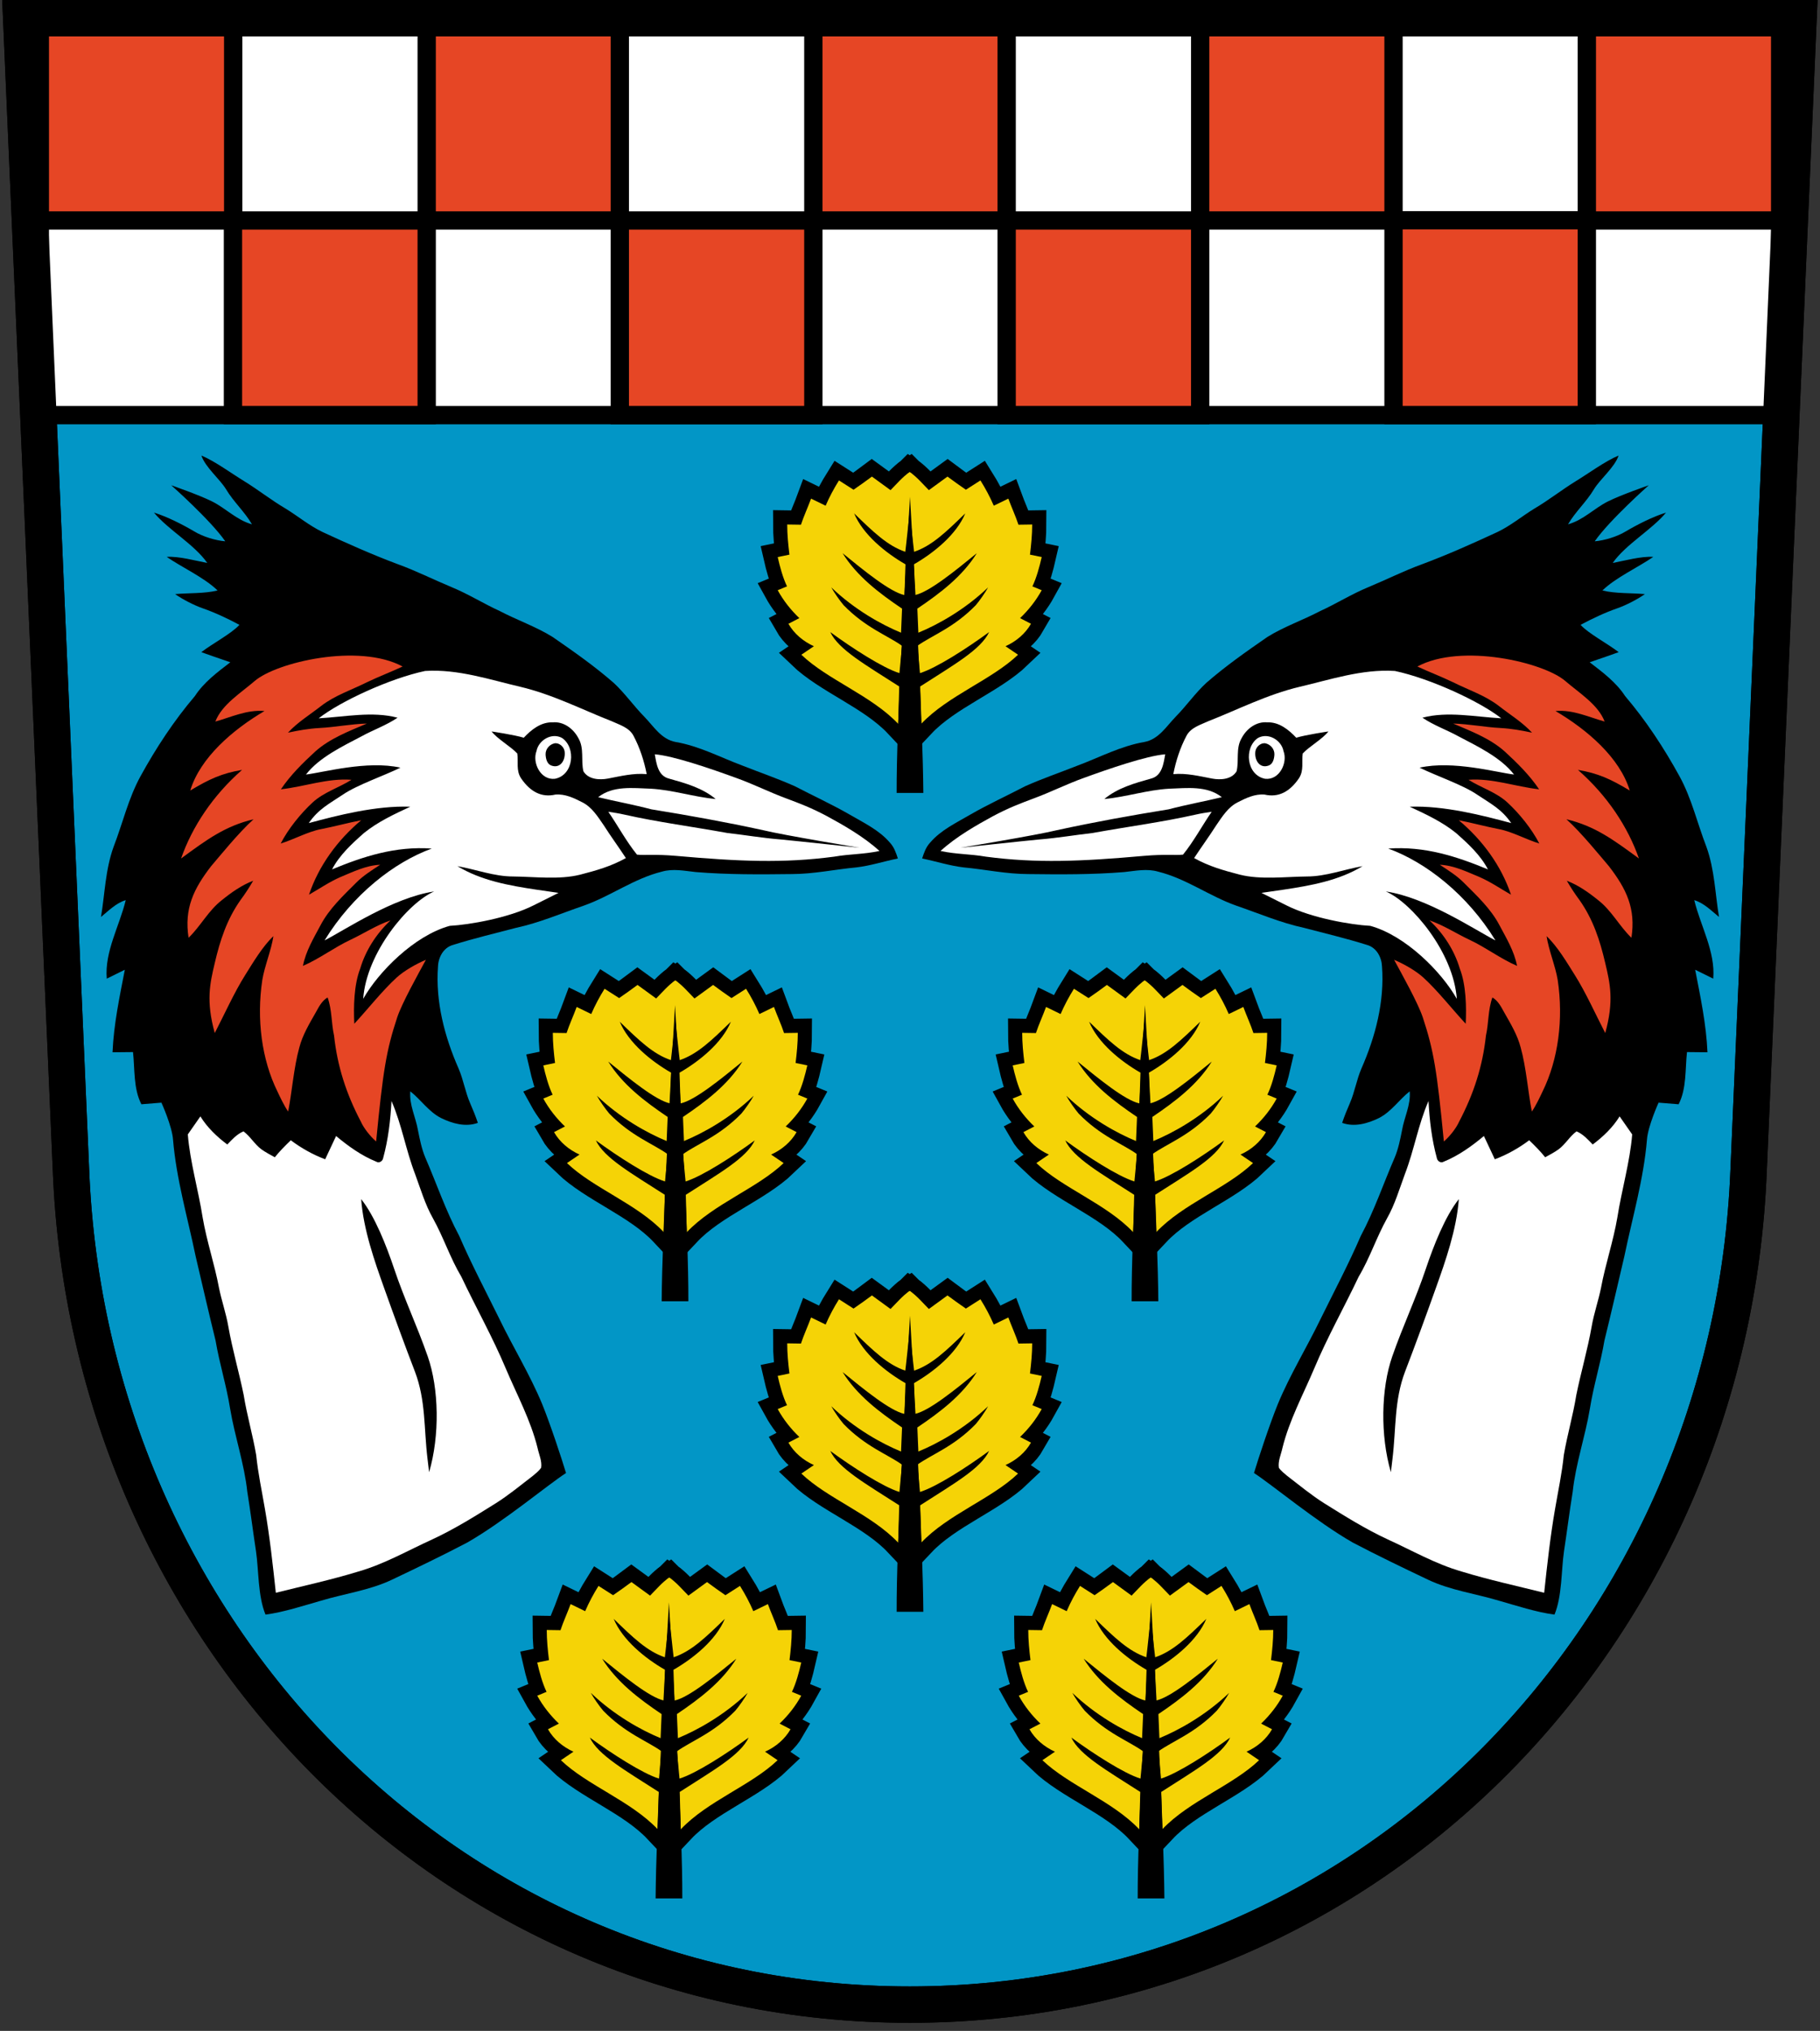
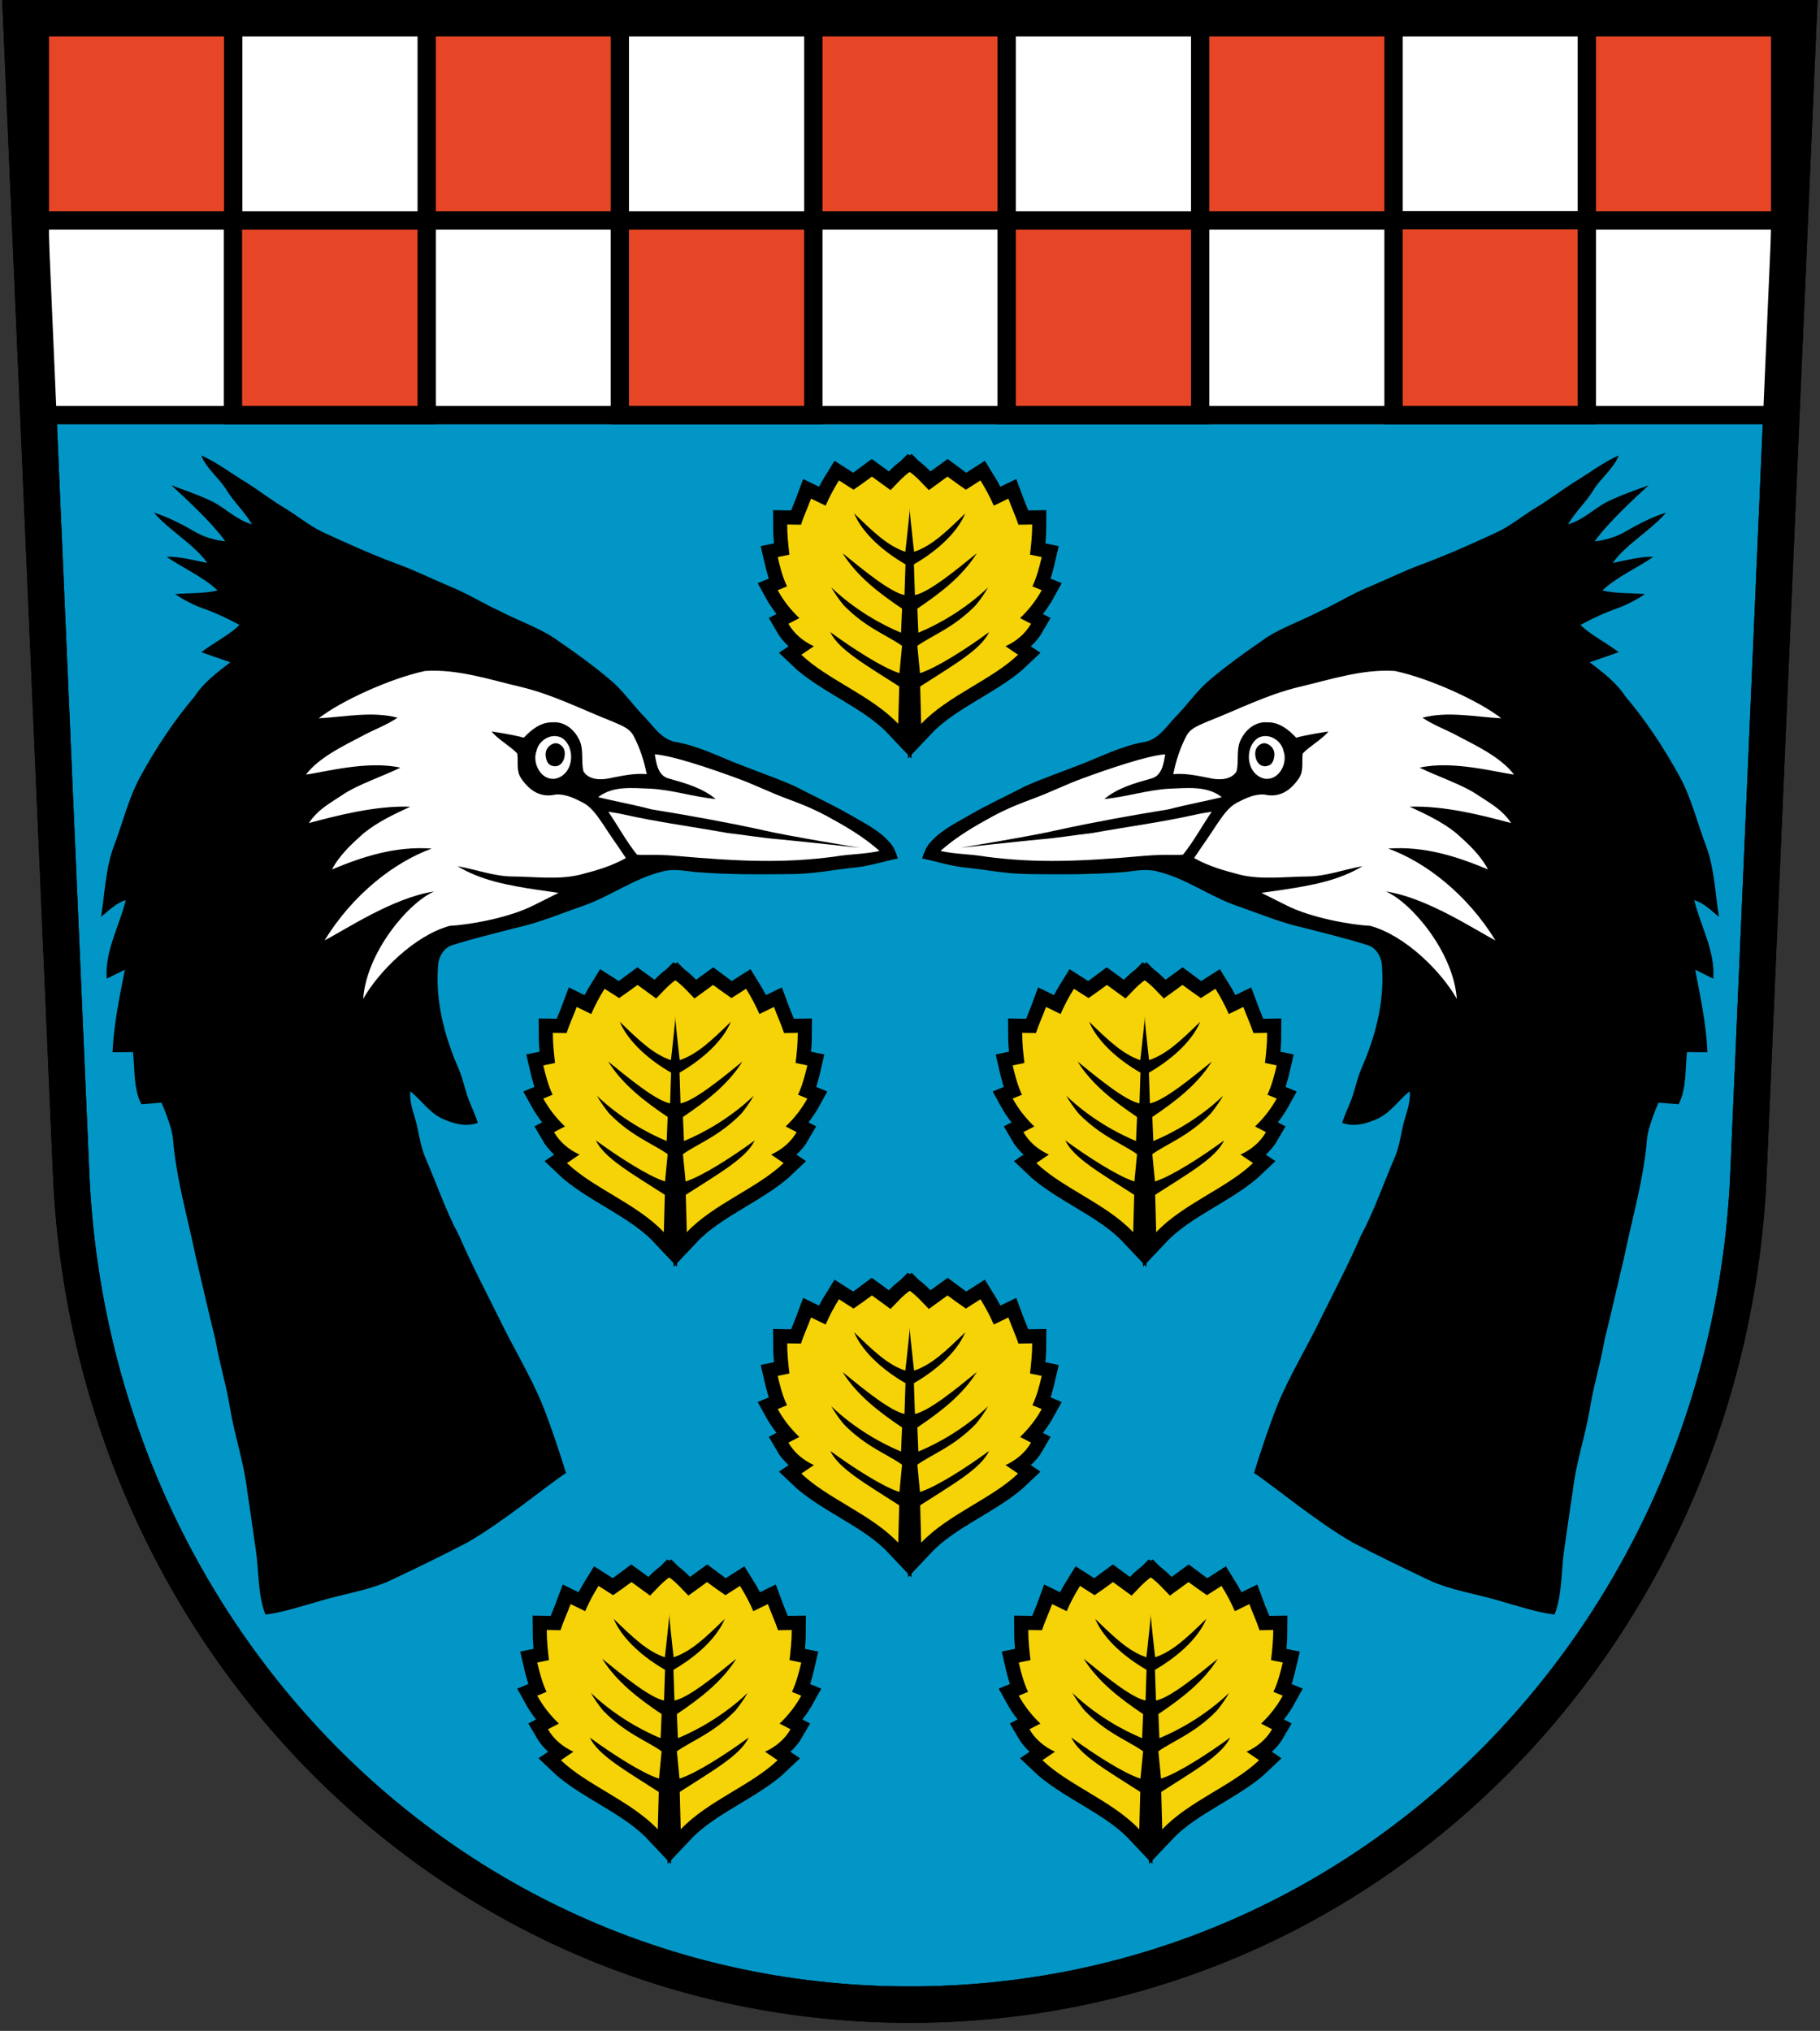
<svg xmlns="http://www.w3.org/2000/svg" xmlns:xlink="http://www.w3.org/1999/xlink" viewBox="0 0 900 1004">
  <rect x="0" y="0" width="900" height="1004" fill="#333333" stroke="none" />
  <use xlink:href="#a" fill="#0296c6" />
  <rect height="192.5" width="860.6" stroke="#000" y="12.73" x="19.69" stroke-width="9.045" fill="#fff" />
  <path d="m784.7 12.73v96.27h95.6v-96.27zm-95.6 96.17v96.3h95.6v-96.3zm-478.1.1h-95.8v96.2h95.8zm191.2 96.2v-96.2h-95.7v96.2zm191.3-96.2h-95.7v96.2h95.7zm0-96.27v96.27h95.6v-96.27zm-191.3 0v96.27h95.6v-96.27zm-191.2 0v96.27h95.5v-96.27zm-191.3 0v96.27h95.61v-96.27z" stroke="#000" stroke-width="9.045" fill="#e64625" />
  <g id="b">
    <use stroke-width="14" stroke="#000" xlink:href="#e" />
    <g id="e" transform="matrix(1.012 0 0 .98 -4.99 -1.62)">
      <path id="c" d="m450 233.5c-.6.4-1.3.9-1.3 1 .3 12.9 3.4 38.4 3.4 38.4 8.8-3 15.7-9.7 25.3-19-4.4 10.5-15.5 19.5-25.4 25.2l.5 15.2c7.1-1.5 19.9-12 30.6-20.7-7.1 11.4-18 19.7-29.4 27.4l.5 11.9c9.5-3.9 22.9-11.3 34.5-22.4-1.3 2.4-4.3 6.7-6.1 8.8-10.9 11.2-21.6 14.9-28.9 20.1l1.3 13.5c8.1-2.5 23.3-12.3 34.2-20.3-4.1 8.7-17.5 16.2-34.1 26.9l.5 18.5c13.2-14 35-21.8 47.9-34.2l-6.2-4.2c5.3-2.4 9.8-6.2 12.6-11.1l-5.4-2.8c4.3-4.1 7.9-8.7 10.7-13.8l-4.6-1.9c2.1-4.4 3.5-9.7 4.6-14.5l-5.8-1.2c.6-4.9 1.1-9.9 1.1-14.9l-6.8.1c-1.3-4-3.5-8.8-5-12.9l-7.2 3.5c-1.9-4.4-4.1-8.5-6.6-12.5l-7.2 4.6c-3-2.1-6.2-4.3-9.1-6.5l-9.2 6.7c-3-3-5.9-6.5-9.4-8.9z" transform="matrix(.988 0 0 1.02 4.93 1.65)" fill="#f5d306" />
      <use xlink:href="#c" transform="matrix(-1 0 0 1 898.9 0)" />
    </g>
-     <path d="m456.6 392h-13.2c-.1-34.8 3.9-97.9 6.6-146.4 2.8 48.5 6.3 111.2 6.6 146.4z" />
  </g>
  <use y="404.8" xlink:href="#b" />
  <g id="d">
    <path d="m120.8 237.9c-6.1-3.7-14.5-9.9-21.19-12.7 1.79 5.7 9.19 11.7 12.19 16.7 3.7 6.2 9.2 11.1 12.8 17.3-7.6-2.1-12.9-7.9-19.7-11.3-6.37-3.2-20.22-8-20.22-8s19.42 17.2 26.72 27.7c-4.8-.4-11.1-2.3-15.35-4.9-5.75-3.4-13.44-7.3-19.92-9.3 7.14 8.6 19.95 15.7 26.37 24.9-5.84-1.1-14.07-3.4-20.06-3 7.53 5.2 18.56 10.2 25.16 16.6-6.4 1.6-14.48 1.2-21 1.8 3.68 2.6 9.31 5.5 13.6 7 6.3 2.2 12.4 5.1 18.2 8.2-3.9 4.3-13.1 9.1-18.85 13.5 0 0 10.95 3.9 14.35 5-6.4 4.9-13.1 9.9-17.52 16.7-10.39 12.2-19.17 25.6-26.82 39.5-6.07 11-8.85 23.3-13.34 34.9-4.16 11.4-4.4 23.8-6.28 34.8 3.58-2.9 7.59-7 12.24-8.3-3.07 12.7-10.53 25.5-9.38 38.8l8.93-4.4c-2.62 13.5-5.49 27-6.08 40.8l10.13-.1c.92 8.5.15 18 4.13 25.8l9.92-.8s5.3 11.7 5.74 18.3c1.64 19.6 7.22 38.5 11.19 57.7 3.24 13.8 6.44 27.8 9.84 41.6 1.9 11.3 5.4 22.3 7.2 33.7 2.3 13.8 7 27.1 8.5 41.1 1.6 9.8 2.8 19.6 4.3 29.4 1.4 9.6.9 22.1 4.7 31.3 9.4-1.3 18.3-4.3 27.5-6.9 11.6-3.5 24-5.1 35.1-10.4 12.4-5.9 24.9-11.9 37.1-18.3 18.2-10.4 39.9-28.6 48.9-34.4-1.9-6.4-7.8-24.3-11.8-34.1-6-14.5-14.4-28.1-21.2-42.2-6.7-13.6-13.8-27-19.8-40.9-6.7-12.5-11.2-25.9-16.8-38.8-1.8-4.3-2.7-8.9-3.6-13.4-1.1-6.5-4.4-12.6-3.8-19.3 5.3 4.2 9.1 10.1 15.2 13.2 5.5 2.7 12.1 4.6 18.2 2.4-1.1-3.3-2.4-6.5-3.8-9.7-2.4-5.5-3.3-11.5-5.7-17.1-7-15.9-11.5-33.2-10.2-50.6.2-4.5 2.7-9.3 7.5-10.6 10.2-3.2 20.7-5.7 31-8.4 11.6-2.5 22.5-7.2 33.6-11 13.3-4.7 24.8-13.4 38.6-16.8 5.5-1.6 11.1-.4 16.7.2 15.8 1.3 31.7 1.2 47.5 1 10.8 0 21.3-2.3 32-3.3 6.9-.8 13.6-3 20.5-4.4-.9-2.8-1.9-5.7-4-7.9-5.3-6.2-13-9.8-20-13.9-8.7-5-17.9-9.2-26.9-13.9-8.5-3.8-17.3-6.8-25.9-10.2-11-4.1-21.4-9.7-33.1-11.7-7.1-1.3-10.9-7.8-15.5-12.5-5.3-5.4-9.6-11.6-15.1-16.7-9.5-8.3-19.8-15.5-30.2-22.7-8.2-5.1-17.5-8.3-26.1-12.8-8.1-3.7-15.7-8.5-24-11.9-8.9-3.7-17.4-8-26.5-11.3-12.6-4.7-24.9-10.2-37.2-15.9-6.5-3.1-12.1-7.8-18.3-11.6-7-4.1-13.4-9.2-20.4-13.5" />
    <g fill="#fff">
      <path d="m257.2 339.5c16.1 3.8 30.9 11.4 45.2 17 3.9 1.8 8.6 3.1 10.8 7.1 3.2 6 5.3 12.5 6.6 19.1-6.5-.6-12.9 1-19.2 2.2-4.3.8-9.7.4-12.1-3.6-1.3-5.4.5-11.4-2.5-16.4-2.4-4.6-7.2-8.3-12.7-7.8-5.9-.2-10.6 3.7-14.3 7.6-4.5-1.4-15.9-3.1-15.9-3.1 2.7 3.6 9.7 7.6 12.7 10.9.6 4.1-.7 8.4 1.9 12.3 4.5 6.6 10.1 9.6 17 8 4.7-.4 9.1 1.7 13.2 3.8 4.8 2.4 7.7 7.1 10.6 11.3 3.5 5.5 7.4 10.8 11 16.3-7.4 4.1-14.5 6.1-22.6 8.2-10.4 2.6-22.5 1-33.1.9-9.5 0-18.4-3.5-27.6-5.1 11.7 7.1 25.6 9.6 39 11.6 2.7.4 11 1.6 11 1.6l-12.4 6.2c-12.3 6.2-31.8 9.6-41.4 10.1-17.5 4.8-35.3 22.8-42.8 36.1 1.6-22.9 22.3-47.6 35.1-53.1-20.2 3-43.9 18.9-54.2 24.2 13.9-22.7 34.5-38.7 53-45.4-18.1-1.3-34.1 4-49.3 10.3 3.7-7.1 9.8-12.7 15.8-18 6.8-5.5 14.9-9.3 22.9-13-17.1-.6-36 4.3-50.2 8.1 4.8-7 10.2-9.6 16.9-14.1 7-4.8 20.8-9.5 28.4-13.3-16.5-3.7-38.2 2.4-46.7 3.4 6.6-8.5 18-13.9 27.5-18.9 5.8-3.2 12.2-5.4 17.8-9.2-12.5-3.3-26-.4-39 .3 10.7-8.4 35.2-19.7 52.6-23.4 16.2-1.1 32.7 4.5 47 7.8z" />
      <path d="m277.9 364.8c7.1 4.8 5.8 18.4-3.5 20.2-7.1.8-11.3-8-9.1-13.7 1-5.3 7.4-9.3 12.6-6.5" />
      <path d="m364.1 384.6c8.4 3 16.3 7 24.7 10.1 6.9 2.6 12.3 4.6 20.2 8.8 7.7 4.2 18.2 10.1 25.9 17.2-8.1 1.7-14.3 1.4-22.4 2.8-25.1 3.3-46.7 2.4-78.3-.4-10.4-.9-15.4-.2-19.2-.6-5.3-6.5-9.8-14.9-14.2-21.2 2.7.4 5.3.8 7.9 1.4 16.9 3.8 34 6 51 9.1 8.8 1 17.5 2.5 26.4 3.2 7.5.7 39 4.1 39 4.1s-37.6-6.2-47.8-8.7c-18.3-4-36.7-7.3-55.2-10.3-8.7-2.3-17.6-3.9-26.3-6 7.3-5.8 17.2-4.5 26-4.2 10.9.6 21.3 4.1 32.1 5.1-6.6-5.5-14.9-7.8-23.1-10.1-5.5-1.4-6.2-7.5-7-12 9.1.7 28 7.2 40.3 11.7z" />
-       <path d="m205.3 580.5c2.7 7.3 4.9 14.9 8.8 21.8 5.2 9.3 8.5 19.6 14 28.8 7.2 15.2 15.5 29.9 22 45.4 5.5 13 12.3 25.5 15.7 39.2.7 3.3 2.3 6.6 1.8 9.9-1.1 1.6-2.7 2.8-4.1 4-6 4.6-11.9 9.5-18.4 13.6-10.1 6.3-20.3 12.7-31.3 17.8-12.1 5.5-23.7 12.2-36.6 15.9-13.4 4.1-27.2 7.1-40.8 10.5-1.5-13.9-3-27.7-5.4-41.5-1.5-8.8-3.4-17.6-4.3-26.5-1.7-10-4.6-19.8-6.2-29.8-2.3-11.3-5.6-22.5-7.6-33.9-1.1-6.4-3.3-12.6-4.6-19-2.2-11.8-6.1-23.1-8.1-34.9-2.04-13.1-6.3-27.8-7.32-41l6.21-8.9c3.41 5.5 8.11 10 13.31 13.9 2.4-2.5 4.7-5.1 8-6.5 3.4 2.5 5.5 6.4 8.9 8.9 2.1 1.5 4.4 2.7 6.6 3.9 2.4-3 5.1-5.7 7.9-8.4 5.2 3.9 10.9 7.1 17 9.4 1.8-3.8 3.6-7.7 5.4-11.5 6 5 12.5 9.7 19.9 12.7 1.5.9 3.2-.4 3.4-1.9 2.5-9.2 3.6-18.7 4.1-28.1 5.1 11.7 7.1 24.3 11.7 36.2z" />
    </g>
-     <path d="m125.9 336.7c-6.7 5.8-16.2 11.6-19.4 20 7.4-2 15.6-6 24.3-5.2-15.8 9.3-31.8 23.1-36.72 39.3 9.52-5.7 15.62-8.5 25.62-10.2-14.5 12.7-24.71 28.2-30.16 43.8 12.96-9.5 21.76-16 35.86-19.4-7.3 6.5-17.2 18.8-21 23.2-8.64 11.2-13.38 20.9-11.15 35.4 6.01-5.8 9.75-13.4 16.45-18.6 4.7-3.8 9.8-7.4 15.5-9.6-1.9 3.3-4 6.5-6.3 9.6-6.7 9.5-10.1 19.9-12.7 31.1-2.4 10.1-4.4 18.7 0 34.6 4.7-9.1 9.7-20.2 15-28.6 3.9-6.2 8.6-14.2 14-19.3-1 6.8-4.4 14.9-5.5 21.7-2.9 19.3-.3 39.3 7.5 55.1 1.3 2.8 3.5 7.4 5.3 9.9 1.9-9.8 2.8-21.9 5.5-31.6 1.6-6.2 4.9-11.7 8.1-17.3 1.5-2.7 3-5.8 5.9-7.5 2.2 6.1 1.8 12.7 3.2 18.9 1.6 15 6 28.7 13.2 42.4 1.5 3.4 4.8 7.5 7.6 9.9 3.4-35 5-44.9 10.4-61.3 2.4-7.2 10.2-21.1 14.2-28.5-4.6 1.9-10.8 5.4-14.5 8.8-7.1 6.5-14.4 15.8-20.9 22.8-.4-8.3-.2-19.2 2.9-27.2 2.7-9.1 8-17.3 15-23.9-7 2.4-13.2 6.5-19.8 9.6-8.1 3.8-15.2 9.3-23.5 12.9 1.4-7.3 5.3-13.7 8.7-20.1 4.3-8.2 11.2-14.6 17.7-21.1 3.5-3.5 7.7-6.1 11.8-8.8-7 .3-13.4 3.5-19.7 6.1-5.5 2.4-10.4 5.8-15.5 8.7 4.8-14.3 14.1-27 25.8-36.8-6.7 1.3-13.2 3.1-19.9 4.4-6.4 1.2-13.6 5.2-19.9 7.1 3.7-7.2 9.9-14.9 15.9-20.4 5.5-5 12.9-7.2 19.1-11.1-11.8-.9-23.2 3.4-34.9 4.7 4.7-7 10.8-13 17-18.7 7.3-6.5 16.6-10 25.5-13.8-7.9.2-15.6 1.8-23.5 2.2-5.3.3-10.4 1.2-15.5 2.3 4.8-5.2 10.9-8.9 16.4-13.2 6.7-5.2 15-7.9 22.6-11.7 5.8-2.8 11.9-5.1 17.7-7.8-21.7-11.7-62.5-2.1-73.2 7.2z" fill="#e64625" />
    <path d="m178.6 592.8c1.1 15 6.7 30.9 11.2 43.5 5.2 14.6 10.4 28.8 15.4 41.8 5.4 14.2 4.4 28.2 6.2 43l.8 6.7c5.3-18.1 4.9-41.3-.7-57.3-5.3-15.2-11.5-28.1-16.6-43.3-3.8-11.3-9.5-25.9-16.3-34.4z" />
    <use y="251.3" x="116.2" xlink:href="#b" />
    <use y="546.5" x="119.2" xlink:href="#b" />
-     <path d="m274.1 367.5c2.1-.5 4.7 1.4 5.1 3.9.6 4.3-2.1 8.8-6.7 7-2-.8-2.6-3.3-2.7-5.4-.1-2.6 1.8-4.9 4.3-5.5z" />
+     <path d="m274.1 367.5c2.1-.5 4.7 1.4 5.1 3.9.6 4.3-2.1 8.8-6.7 7-2-.8-2.6-3.3-2.7-5.4-.1-2.6 1.8-4.9 4.3-5.5" />
  </g>
  <g fill="none">
    <path id="a" stroke="#000" stroke-width="18" d="m889.4 9-24.7 569.5c-8.9 227.6-186.1 412.5-414.8 412.5s-405.8-185-414.8-412.5l-24.62-569.5z" />
  </g>
  <use xlink:href="#d" transform="matrix(-1 0 0 1 900 0)" />
</svg>